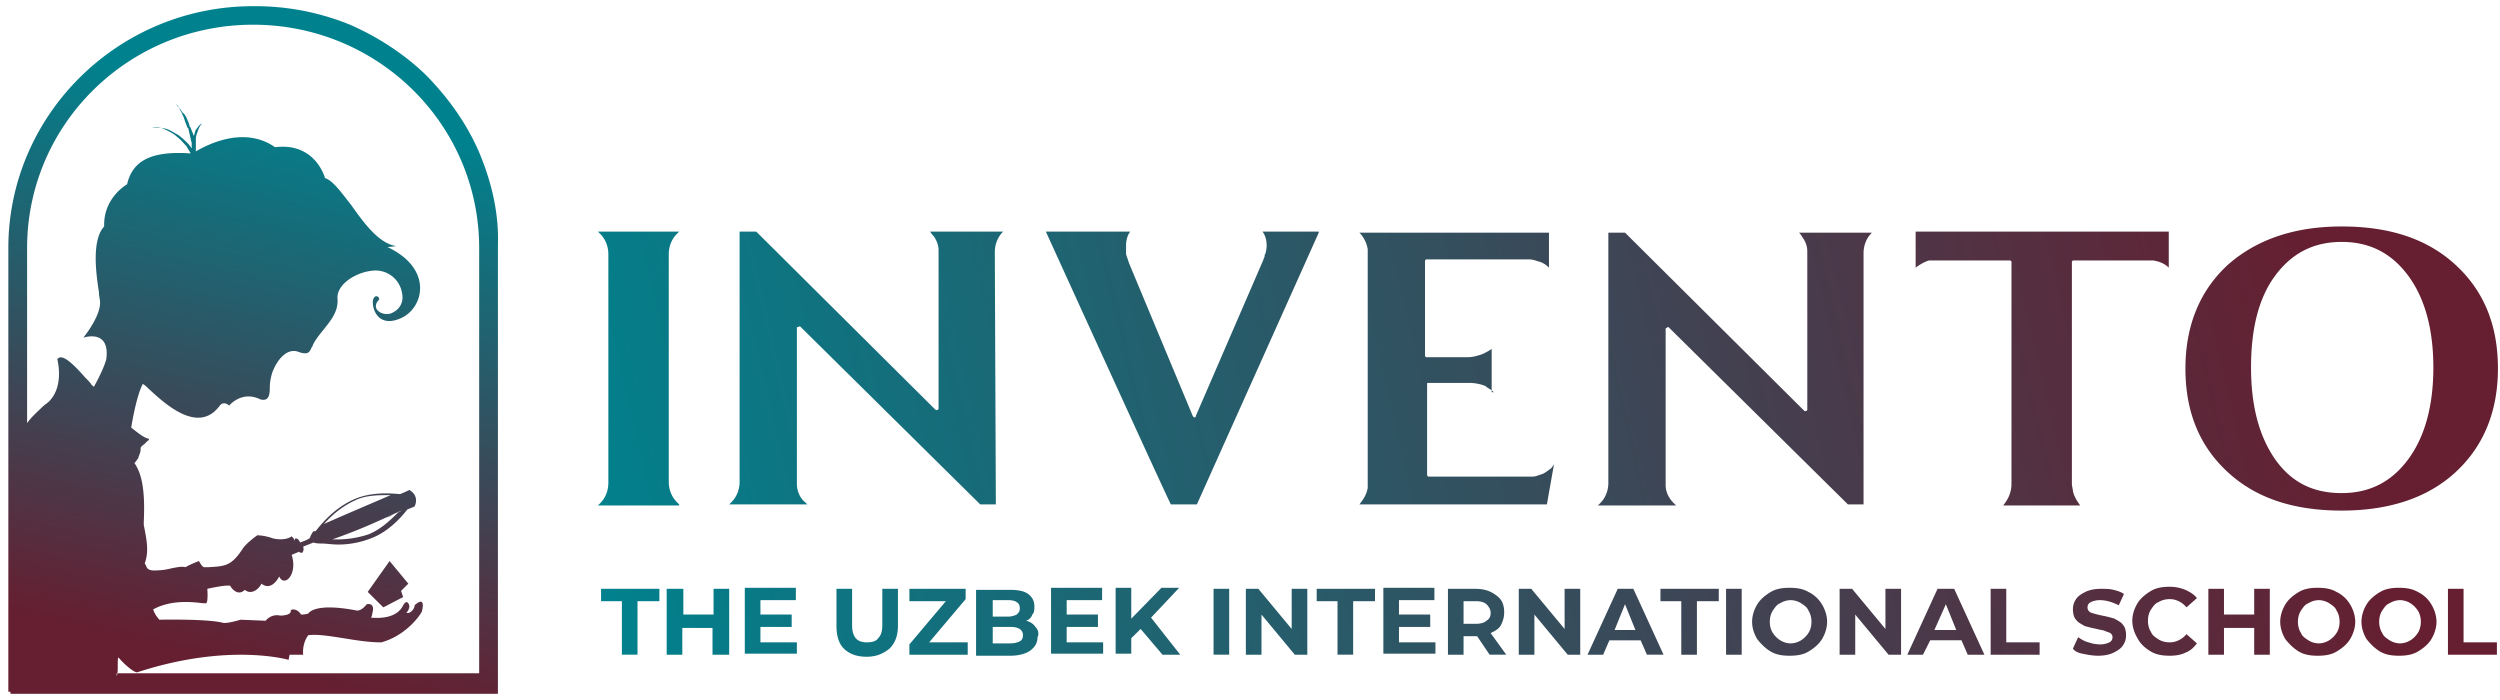
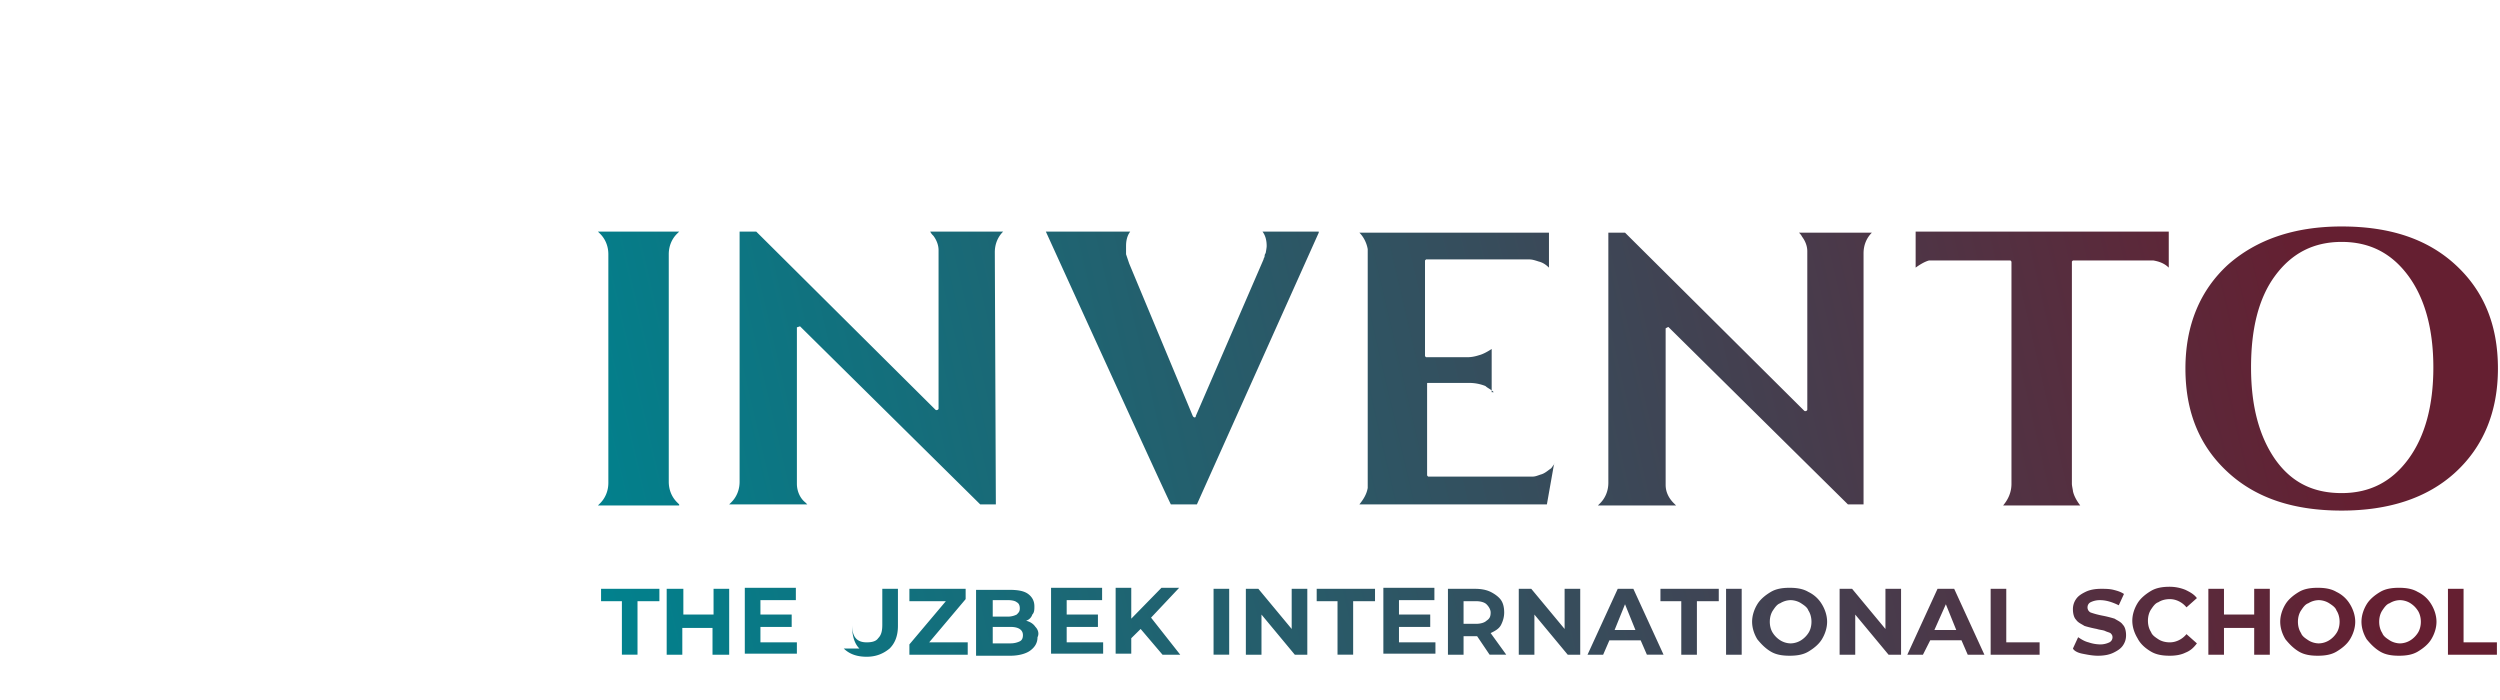
<svg xmlns="http://www.w3.org/2000/svg" width="250" height="70" fill="none">
-   <path fill-rule="evenodd" clip-rule="evenodd" d="M234.168 49.309c2.812 0 5-1.133 6.667-3.397 1.666-2.265 2.5-5.353 2.5-9.162 0-3.809-.834-6.897-2.5-9.162-1.667-2.265-3.855-3.397-6.667-3.397-2.813 0-5 1.132-6.667 3.397-1.666 2.265-2.396 5.353-2.396 9.162 0 3.912.834 6.897 2.396 9.162 1.667 2.367 3.854 3.397 6.667 3.397zm0-26.662c4.792 0 8.542 1.235 11.354 3.809 2.813 2.573 4.271 5.97 4.271 10.397 0 4.323-1.458 7.823-4.271 10.397-2.812 2.573-6.667 3.809-11.354 3.809-4.792 0-8.542-1.236-11.354-3.81-2.813-2.573-4.271-5.97-4.271-10.396 0-4.324 1.458-7.824 4.271-10.397 2.812-2.47 6.562-3.809 11.354-3.809zm-42.604 4.118v-3.603h25.312v3.603c-.416-.412-.937-.618-1.562-.721h-8.021l-.104.103v22.236c0 .205.104.617.104.72.104.515.417 1.03.729 1.441h-7.708c.521-.618.833-1.338.833-2.162V26.25c0-.103 0-.103-.104-.206h-8.125c-.417.103-.938.412-1.354.72zM149.376 39.22c-.312-.31-.625-.412-.833-.618a4.365 4.365 0 00-1.667-.309h-4.062c-.104 0-.104 0-.104.103v9.059c0 .103 0 .103.104.206h10.416c.313 0 .521-.103.834-.206.416-.103.729-.412 1.041-.618.105-.103.209-.309.313-.412v-.103l-.729 4.118h-18.75c.416-.515.729-1.03.833-1.647V24.912c-.104-.618-.417-1.236-.833-1.647h18.958v3.5c-.312-.31-.625-.515-1.042-.618-.312-.103-.625-.206-.937-.206h-10.313l-.104.103v9.574l.104.102h4.167c.417 0 .833-.102 1.146-.205.417-.103.937-.412 1.25-.618v4.324h.208zM67.918 50.44l-.208-.206c-.521-.514-.834-1.235-.834-2.059v-22.75c0-.823.313-1.544.834-2.058l.208-.206h-8.125l.208.206c.521.514.834 1.235.834 2.058V48.28c0 .824-.313 1.544-.834 2.06l-.208.205h8.125v-.103zm31.667 0h-1.563l-18.02-17.809-.313.103v15.647c0 .72.312 1.441.833 1.853l.209.206h-7.813l.208-.206c.521-.514.834-1.235.834-2.059V23.162h1.666L93.543 40.97c.104.102.313 0 .313-.103V25.015c0-.515-.209-1.03-.521-1.442a1.404 1.404 0 01-.313-.411h7.292c-.521.514-.833 1.235-.833 2.059l.104 25.22zm85.208 0h1.562V25.323c0-.823.313-1.544.834-2.058h-7.292c.104.103.208.206.313.411.312.412.52.927.52 1.442V40.97c0 .102-.208.205-.312.102l-17.917-17.808h-1.666v25.014c0 .824-.313 1.544-.834 2.06l-.208.205h7.812l-.208-.206c-.521-.515-.833-1.132-.833-1.853V32.838s.312-.206.312-.103l17.917 17.706zm-52.917-27.176L119.689 50.44h-2.604c-.73-1.441-12.5-27.28-12.5-27.28h8.437c-.312.412-.417.927-.417 1.442v.823l.313.927 6.354 15.235c.104.206.313.206.313 0l6.77-15.647c0-.103.105-.206.105-.309 0 0 0-.206.104-.309 0 0 .104-.514.104-.72 0-.515-.104-1.03-.417-1.441h5.625v.103zM60.001 60.118h2.188v5.352h1.562v-5.352h2.188v-1.236h-5.833v1.236H60zm12.917 5.352v-6.588h-1.563v2.574h-3.02v-2.574h-1.667v6.589h1.563v-2.677h3.02v2.677h1.667zm6.77 0v-1.235h-3.645v-1.544h3.125v-1.235h-3.125v-1.441h3.542v-1.236H74.48v6.589h5.208v.103zm4.688-.617c.521.515 1.25.823 2.292.823.938 0 1.667-.308 2.292-.823.52-.515.833-1.235.833-2.265v-3.706H88.23v3.603c0 .618-.104 1.03-.416 1.338-.208.31-.625.412-1.146.412-1.042 0-1.458-.617-1.458-1.75v-3.603h-1.563v3.706c0 .927.209 1.75.73 2.265zm12.396.618v-1.236h-3.854l3.646-4.323v-1.03h-5.625v1.236h3.646l-3.646 4.323v1.03h5.833zm6.771-2.78c-.208-.309-.521-.515-.938-.618a.932.932 0 00.625-.617c.209-.206.209-.515.209-.824 0-.514-.209-.926-.625-1.235-.417-.309-1.042-.412-1.875-.412h-3.333v6.588h3.437c.833 0 1.562-.205 1.979-.514.417-.31.729-.72.729-1.338.209-.412 0-.824-.208-1.03zm-4.27-1.132v-1.544h1.562c.416 0 .729.103.833.206.208.102.312.308.312.617s-.104.412-.312.618a1.98 1.98 0 01-.833.206h-1.563v-.103zm2.707 2.573c-.208.103-.52.206-.937.206h-1.77v-1.647h1.77c.833 0 1.25.309 1.25.824 0 .308-.104.514-.313.617zm8.334 1.338v-1.235h-3.646v-1.544h3.125v-1.235h-3.125v-1.441h3.542v-1.236h-5.105v6.589h5.209v.103zm2.812-1.647l.938-.926 2.187 2.574h1.771l-2.917-3.706 2.813-2.986h-1.771l-3.021 3.089v-3.089h-1.562v6.589h1.562v-1.545zm9.792-4.94h-1.563v6.587h1.563v-6.588zm7.812 6.587v-6.588h-1.562v4.015l-3.333-4.015h-1.25v6.589h1.562v-4.015l3.333 4.014h1.25zm.834-5.352h2.187v5.352h1.563v-5.352h2.187v-1.236h-5.833v1.236h-.104zm11.979 5.352v-1.235h-3.646v-1.544h3.125v-1.235h-3.125v-1.441h3.542v-1.236h-5.104v6.589h5.208v.103zm4.167-1.852l1.25 1.852h1.666l-1.562-2.161c.416-.206.833-.412 1.041-.824.209-.412.313-.823.313-1.235 0-.515-.104-.927-.313-1.235-.208-.31-.625-.618-1.041-.824-.417-.206-.938-.309-1.563-.309h-2.708v6.589h1.562v-1.853h1.355zm.937-3.192c.208.206.417.515.417.824 0 .412-.104.618-.417.823-.208.206-.625.31-1.042.31h-1.25v-2.265h1.25c.417 0 .834.102 1.042.308zm9.375 5.044v-6.588h-1.562v4.015l-3.334-4.015h-1.25v6.589h1.563v-4.015l3.333 4.014h1.25zm2.917-1.44h3.125l.625 1.44h1.666l-3.02-6.588h-1.563l-3.021 6.589h1.563l.625-1.442zm1.562-3.604L163.543 63h-2.083l1.041-2.574zm3.438-.308h2.187v5.352h1.563v-5.352h2.187v-1.236h-5.833v1.236h-.104zm8.229-1.236h-1.563v6.589h1.563v-6.589zm2.917 6.28c.52.308 1.145.411 1.875.411.729 0 1.354-.102 1.875-.411.52-.31 1.041-.72 1.354-1.236.312-.514.521-1.132.521-1.75 0-.617-.209-1.235-.521-1.75a3.154 3.154 0 00-1.354-1.235c-.521-.309-1.146-.412-1.875-.412-.73 0-1.355.103-1.875.412-.521.309-1.042.72-1.355 1.235-.312.515-.52 1.133-.52 1.75 0 .618.208 1.236.52 1.75.417.515.834.927 1.355 1.236zm3.02-1.133a2.025 2.025 0 01-1.041.31 2.03 2.03 0 01-1.042-.31 2.42 2.42 0 01-.729-.72c-.208-.31-.313-.72-.313-1.133 0-.411.105-.823.313-1.132.208-.309.417-.618.729-.72a2.03 2.03 0 011.042-.31c.312 0 .729.104 1.041.31.313.205.625.411.73.72.208.309.312.72.312 1.132 0 .412-.104.824-.312 1.133a2.424 2.424 0 01-.73.72zm10 1.442v-6.589h-1.562v4.015l-3.333-4.015h-1.25v6.589h1.562v-4.015l3.333 4.014h1.25zm2.917-1.442h3.125l.625 1.442h1.667l-3.021-6.589h-1.667l-3.021 6.589h1.563l.729-1.442zm1.563-3.603L195.626 63h-2.187l1.146-2.574zm6.041-1.544h-1.562v6.589h4.896v-1.236h-3.334v-5.353zm7.604 6.486c.521.103 1.042.205 1.563.205.625 0 1.146-.102 1.562-.308.417-.206.73-.412.938-.721.208-.309.312-.618.312-1.03 0-.411-.104-.823-.312-1.029-.208-.309-.521-.412-.833-.617a11.17 11.17 0 00-1.25-.31 8.49 8.49 0 01-1.146-.308.564.564 0 01-.313-.515c0-.206.104-.412.313-.514a2.1 2.1 0 01.937-.206c.625 0 1.25.206 1.875.514l.521-1.132c-.312-.206-.625-.309-1.042-.412-.416-.103-.833-.103-1.25-.103-.625 0-1.145.103-1.562.31-.417.205-.729.41-.938.72a1.726 1.726 0 00-.312 1.03c0 .41.104.823.312 1.029.209.308.521.411.834.617.312.103.729.206 1.25.309.312.103.625.103.833.206.208.103.313.103.521.206.104.103.208.206.208.412a.565.565 0 01-.312.514 2.103 2.103 0 01-.938.206 3.79 3.79 0 01-1.146-.206c-.416-.103-.729-.309-1.041-.514l-.521 1.132c.104.206.417.412.937.515zm6.875-.206c.521.308 1.146.411 1.875.411.625 0 1.146-.102 1.563-.308.521-.206.833-.515 1.146-.927l-1.042-.926c-.417.514-1.042.823-1.667.823-.416 0-.833-.103-1.145-.309-.313-.206-.625-.411-.73-.72-.208-.309-.312-.72-.312-1.133 0-.411.104-.823.312-1.132.209-.309.417-.618.73-.72.312-.206.729-.31 1.145-.31.625 0 1.25.31 1.667.824l1.042-.926c-.313-.412-.729-.618-1.146-.824a4.225 4.225 0 00-1.563-.309c-.729 0-1.354.103-1.875.412-.52.309-1.041.72-1.354 1.235-.312.515-.521 1.133-.521 1.75 0 .618.209 1.236.521 1.75.313.618.834 1.03 1.354 1.339zm11.875.308v-6.588h-1.562v2.574h-3.021v-2.574h-1.562v6.589h1.562v-2.677h3.021v2.677h1.562zm2.917-.308c.521.308 1.146.411 1.875.411.729 0 1.354-.102 1.875-.411.521-.31 1.042-.72 1.354-1.236.313-.514.521-1.132.521-1.75 0-.617-.208-1.235-.521-1.75a3.148 3.148 0 00-1.354-1.235c-.521-.309-1.146-.412-1.875-.412-.729 0-1.354.103-1.875.412-.521.309-1.042.72-1.354 1.235-.313.515-.521 1.133-.521 1.75 0 .618.208 1.236.521 1.75.417.515.833.927 1.354 1.236zm3.021-1.133a2.028 2.028 0 01-1.042.31c-.312 0-.729-.104-1.041-.31-.313-.206-.625-.411-.73-.72-.208-.31-.312-.72-.312-1.133 0-.411.104-.823.312-1.132.209-.309.417-.618.73-.72a2.026 2.026 0 011.041-.31c.313 0 .729.104 1.042.31.312.205.625.411.729.72.208.309.313.72.313 1.132 0 .412-.105.824-.313 1.133a2.42 2.42 0 01-.729.72zm5.104 1.133c.521.308 1.146.411 1.875.411.729 0 1.354-.102 1.875-.411.521-.31 1.042-.72 1.354-1.236.313-.514.521-1.132.521-1.75 0-.617-.208-1.235-.521-1.75a3.148 3.148 0 00-1.354-1.235c-.521-.309-1.146-.412-1.875-.412-.729 0-1.354.103-1.875.412-.521.309-1.042.72-1.354 1.235-.313.515-.521 1.133-.521 1.75 0 .618.208 1.236.521 1.75.417.515.833.927 1.354 1.236zm3.021-1.133a2.028 2.028 0 01-1.042.31c-.312 0-.729-.104-1.041-.31-.313-.206-.625-.411-.73-.72-.208-.31-.312-.72-.312-1.133 0-.411.104-.823.312-1.132.209-.309.417-.618.73-.72a2.026 2.026 0 011.041-.31c.313 0 .729.104 1.042.31.312.205.521.411.729.72.208.309.313.72.313 1.132 0 .412-.105.824-.313 1.133a2.42 2.42 0 01-.729.72zm5.312-5.147h-1.562v6.589h4.896v-1.236h-3.334v-5.353z" fill="url(#paint0_linear_2_3291)" />
-   <path fill-rule="evenodd" clip-rule="evenodd" d="M32.5 54.044c2.084-.617 3.959-1.441 5.938-2.265.625-.205 1.146-.514 1.771-.72-.625.309-1.146.515-1.77.72-1.98.824-3.855 1.647-5.938 2.265zm-.624-1.338c.729-.927 1.875-2.162 3.541-2.78.625-.308 1.25-.411 1.875-.514-.625.103-1.25.206-1.875.514-1.666.618-2.812 1.853-3.541 2.78zM11.667 67.324h36.25V24.809c0-12.353-10.104-22.338-22.604-22.338S2.71 12.456 2.71 24.809v17.5c.52-.72 1.146-1.235 1.562-1.647.209-.206.417-.309.625-.515 1.563-1.544.834-4.22.834-4.22.416-.618 1.458.308 2.812 1.852.209.206.521.515.625.721.104.103.209.103.209.206.104-.206.937-1.647 1.25-2.78.416-3.088-2.292-2.161-2.292-2.161s1.77-2.162 1.667-3.603c0-.206-.105-.515-.105-.927-.312-1.956-.729-5.25.521-6.588-.104-2.882 2.292-4.22 2.292-4.22.625-2.78 3.125-3.295 6.354-3.089-.104-.206-.312-.514-.416-.72-.313-.31-.521-.618-.938-.927-.313-.309-.73-.514-1.146-.72-.416-.206-.833-.31-1.354-.206.417 0 .938 0 1.354.103.417.103.834.411 1.25.617.417.31.73.618 1.042.927.104.103.208.309.312.412v-.516c-.104-.41-.208-.926-.312-1.337 0-.103 0-.103-.104-.206-.105-.206-.105-.31-.209-.515l-.104-.309-.104-.309c-.104-.103-.104-.308-.208-.411 0-.103-.105-.103-.105-.206s-.104-.103-.104-.206c0 0 0-.103-.104-.103l-.208-.309.104.103c.104.103.208.309.313.412l.208.309.104.103.104.103.209.308c0 .103.104.206.104.31.104.102.104.308.208.514 0 .103 0 .103.104.206.104.309.209.514.313.823.104-.206.104-.411.208-.617.208-.206.313-.515.625-.618-.208.206-.313.412-.417.72-.104.31-.208.515-.208.824v1.235c4.167-2.367 6.77-1.235 7.917-.411 4.062-.515 5 3.088 5 3.088.729.206 1.562 1.338 2.604 2.676 1.25 1.75 2.708 3.81 4.479 4.118.208 0-.833.103-.833.103 4.583 2.162 3.646 6.073 1.354 7.103-2.292 1.03-2.917-.927-2.813-1.75.105-.618.625-.515.625-.103-1.041 1.03.625 1.853 1.459 1.235.416-.206 1.041-.823.833-1.853a2.686 2.686 0 00-3.02-2.264c-1.772.205-3.542 1.44-3.438 2.779.104 1.338-.73 2.265-1.459 3.191-.416.515-.833 1.03-1.041 1.544 0 .103-.105.103-.105.206-.208.412-.312.72-1.25.412-1.25-.515-2.291.926-2.708 2.162-.104.411-.208.823-.208 1.338 0 .823-.104 1.441-.938 1.235-1.875-.926-3.125.618-3.125.618s-.52-.515-.937 0c-2.188 2.985-5.625-.309-7.188-1.75-.208-.206-.312-.309-.52-.412-.626 1.235-1.042 3.706-1.146 4.324 0 .103.104.103.208.206.52.411 1.042.823 1.458.926.104 0 .104.103.104.103s0 .103-.104.103l-.312.309c-.104.103-.313.206-.417.411 0 .206 0 .412-.104.618 0 .103-.104.206-.104.309 0 .103-.104.206-.104.206-.209.309-.313.412-.313.412.104.102.208.308.313.514.625 1.236.729 3.191.625 5.353v.309c.312 1.544.52 2.676.104 3.809 0 .103.104.206.104.206.104.309.208.617 1.25.514.417 0 .938-.103 1.354-.205.521-.103 1.042-.206 1.354-.103.521-.31 1.354-.618 1.354-.618s.313.618.521.618h.417c1.667-.103 2.292-.103 3.438-1.853.416-.618 1.458-1.339 1.458-1.339s.729 0 1.562.31c0 0 1.146.308 1.875-.207.104.103.313.31.313.515 0-.206 0-.309.104-.309s.313.103.417.412c.312-.103.833-.309.937-.412 0 0 .104-.103.104-.206.104-.206.209-.411.313-.514h.208c.73-.927 1.98-2.368 3.854-3.192 1.667-.72 3.438-.617 4.584-.514.52-.206.937-.412.937-.412s1.042.515.521 1.647c-.208.103-.52.206-.73.309-.728.926-1.978 2.265-3.645 2.882a8.983 8.983 0 01-3.23.618c-.624 0-1.25-.103-1.666-.103h-.104s-.52 0-.73-.103l-1.04.412c.103.309 0 .514-.105.617-.104 0-.208 0-.313-.103l-.729.31c.625 1.955-.729 3.293-1.25 2.161 0 0-.729 1.544-1.77.72-.313.618-1.042 1.133-1.667.618-.625.618-1.25 0-1.459-.411-.52-.103-2.291.308-2.291.308s.104 1.236-.104 1.442h-.313c-.937-.103-3.125-.412-5 .617.208.618.625 1.03.625 1.03s4.792-.103 6.354.308c.417.103 1.771-.308 1.771-.308l2.5.103s.521-.721 1.459-.515c.416 0 1.145-.103 1.041-.515.209-.206.73-.103 1.042.412.416 0 .729-.103.729-.103s.52-1.132 4.792-.309c.52.103 1.041-.617 1.041-.617s.73-.206.625.617c-.104.515-.104.618-.208.72.208 0 2.5.31 3.23-1.235.416-.72.624 0 .624.103s-.104.515-.312.618c.312.206.833-.309.833-.72 0 0 1.146-1.133.73.617-.313.618-1.772 2.47-4.063 3.088-1.25 0-2.5-.206-3.75-.411-1.354-.206-2.5-.412-3.542-.31 0 0-.625.721-.52 1.957H28.96l-.104.514s-5.938-1.75-15.104 1.236c-.313.103-1.354-.824-1.875-1.442-.104-.102-.104.31-.104.927 0 .309 0 .617-.105.926v-.308zm36.25-52.089c-1.25-2.882-3.02-5.353-5.208-7.617-2.188-2.162-4.896-3.912-7.708-5.147A25.065 25.065 0 0025.52.618h-.208C11.772.618.834 11.529.834 24.808v44.368h.208v.206h48.75V24.5c.105-3.191-.625-6.28-1.875-9.265zm-7.812 43.853l.208.618-1.979 1.03-1.563-1.545 2.188-3.088 1.875 2.265-.73.72zm-.313-7.823c-.312.103-.625.309-.937.411l-.313.103a57.498 57.498 0 01-5.312 2.162h.52a9.926 9.926 0 003.126-.515c1.25-.514 2.187-1.44 2.916-2.161zm-1.25-1.75h.521c-1.666.72-4.583 1.956-6.666 2.882.729-.823 1.77-1.75 3.125-2.368.833-.411 1.875-.514 3.02-.514z" fill="url(#paint1_linear_2_3291)" />
+   <path fill-rule="evenodd" clip-rule="evenodd" d="M234.168 49.309c2.812 0 5-1.133 6.667-3.397 1.666-2.265 2.5-5.353 2.5-9.162 0-3.809-.834-6.897-2.5-9.162-1.667-2.265-3.855-3.397-6.667-3.397-2.813 0-5 1.132-6.667 3.397-1.666 2.265-2.396 5.353-2.396 9.162 0 3.912.834 6.897 2.396 9.162 1.667 2.367 3.854 3.397 6.667 3.397zm0-26.662c4.792 0 8.542 1.235 11.354 3.809 2.813 2.573 4.271 5.97 4.271 10.397 0 4.323-1.458 7.823-4.271 10.397-2.812 2.573-6.667 3.809-11.354 3.809-4.792 0-8.542-1.236-11.354-3.81-2.813-2.573-4.271-5.97-4.271-10.396 0-4.324 1.458-7.824 4.271-10.397 2.812-2.47 6.562-3.809 11.354-3.809zm-42.604 4.118v-3.603h25.312v3.603c-.416-.412-.937-.618-1.562-.721h-8.021l-.104.103v22.236c0 .205.104.617.104.72.104.515.417 1.03.729 1.441h-7.708c.521-.618.833-1.338.833-2.162V26.25c0-.103 0-.103-.104-.206h-8.125c-.417.103-.938.412-1.354.72zM149.376 39.22c-.312-.31-.625-.412-.833-.618a4.365 4.365 0 00-1.667-.309h-4.062c-.104 0-.104 0-.104.103v9.059c0 .103 0 .103.104.206h10.416c.313 0 .521-.103.834-.206.416-.103.729-.412 1.041-.618.105-.103.209-.309.313-.412v-.103l-.729 4.118h-18.75c.416-.515.729-1.03.833-1.647V24.912c-.104-.618-.417-1.236-.833-1.647h18.958v3.5c-.312-.31-.625-.515-1.042-.618-.312-.103-.625-.206-.937-.206h-10.313l-.104.103v9.574l.104.102h4.167c.417 0 .833-.102 1.146-.205.417-.103.937-.412 1.25-.618v4.324h.208zM67.918 50.44l-.208-.206c-.521-.514-.834-1.235-.834-2.059v-22.75c0-.823.313-1.544.834-2.058l.208-.206h-8.125l.208.206c.521.514.834 1.235.834 2.058V48.28c0 .824-.313 1.544-.834 2.06l-.208.205h8.125v-.103zm31.667 0h-1.563l-18.02-17.809-.313.103v15.647c0 .72.312 1.441.833 1.853l.209.206h-7.813l.208-.206c.521-.514.834-1.235.834-2.059V23.162h1.666L93.543 40.97c.104.102.313 0 .313-.103V25.015c0-.515-.209-1.03-.521-1.442a1.404 1.404 0 01-.313-.411h7.292c-.521.514-.833 1.235-.833 2.059l.104 25.22zm85.208 0h1.562V25.323c0-.823.313-1.544.834-2.058h-7.292c.104.103.208.206.313.411.312.412.52.927.52 1.442V40.97c0 .102-.208.205-.312.102l-17.917-17.808h-1.666v25.014c0 .824-.313 1.544-.834 2.06l-.208.205h7.812l-.208-.206c-.521-.515-.833-1.132-.833-1.853V32.838s.312-.206.312-.103l17.917 17.706zm-52.917-27.176L119.689 50.44h-2.604c-.73-1.441-12.5-27.28-12.5-27.28h8.437c-.312.412-.417.927-.417 1.442v.823l.313.927 6.354 15.235c.104.206.313.206.313 0l6.77-15.647c0-.103.105-.206.105-.309 0 0 0-.206.104-.309 0 0 .104-.514.104-.72 0-.515-.104-1.03-.417-1.441h5.625v.103zM60.001 60.118h2.188v5.352h1.562v-5.352h2.188v-1.236h-5.833v1.236H60zm12.917 5.352v-6.588h-1.563v2.574h-3.02v-2.574h-1.667v6.589h1.563v-2.677h3.02v2.677h1.667zm6.77 0v-1.235h-3.645v-1.544h3.125v-1.235h-3.125v-1.441h3.542v-1.236H74.48v6.589h5.208v.103zm4.688-.617c.521.515 1.25.823 2.292.823.938 0 1.667-.308 2.292-.823.52-.515.833-1.235.833-2.265v-3.706H88.23v3.603c0 .618-.104 1.03-.416 1.338-.208.31-.625.412-1.146.412-1.042 0-1.458-.617-1.458-1.75v-3.603v3.706c0 .927.209 1.75.73 2.265zm12.396.618v-1.236h-3.854l3.646-4.323v-1.03h-5.625v1.236h3.646l-3.646 4.323v1.03h5.833zm6.771-2.78c-.208-.309-.521-.515-.938-.618a.932.932 0 00.625-.617c.209-.206.209-.515.209-.824 0-.514-.209-.926-.625-1.235-.417-.309-1.042-.412-1.875-.412h-3.333v6.588h3.437c.833 0 1.562-.205 1.979-.514.417-.31.729-.72.729-1.338.209-.412 0-.824-.208-1.03zm-4.27-1.132v-1.544h1.562c.416 0 .729.103.833.206.208.102.312.308.312.617s-.104.412-.312.618a1.98 1.98 0 01-.833.206h-1.563v-.103zm2.707 2.573c-.208.103-.52.206-.937.206h-1.77v-1.647h1.77c.833 0 1.25.309 1.25.824 0 .308-.104.514-.313.617zm8.334 1.338v-1.235h-3.646v-1.544h3.125v-1.235h-3.125v-1.441h3.542v-1.236h-5.105v6.589h5.209v.103zm2.812-1.647l.938-.926 2.187 2.574h1.771l-2.917-3.706 2.813-2.986h-1.771l-3.021 3.089v-3.089h-1.562v6.589h1.562v-1.545zm9.792-4.94h-1.563v6.587h1.563v-6.588zm7.812 6.587v-6.588h-1.562v4.015l-3.333-4.015h-1.25v6.589h1.562v-4.015l3.333 4.014h1.25zm.834-5.352h2.187v5.352h1.563v-5.352h2.187v-1.236h-5.833v1.236h-.104zm11.979 5.352v-1.235h-3.646v-1.544h3.125v-1.235h-3.125v-1.441h3.542v-1.236h-5.104v6.589h5.208v.103zm4.167-1.852l1.25 1.852h1.666l-1.562-2.161c.416-.206.833-.412 1.041-.824.209-.412.313-.823.313-1.235 0-.515-.104-.927-.313-1.235-.208-.31-.625-.618-1.041-.824-.417-.206-.938-.309-1.563-.309h-2.708v6.589h1.562v-1.853h1.355zm.937-3.192c.208.206.417.515.417.824 0 .412-.104.618-.417.823-.208.206-.625.31-1.042.31h-1.25v-2.265h1.25c.417 0 .834.102 1.042.308zm9.375 5.044v-6.588h-1.562v4.015l-3.334-4.015h-1.25v6.589h1.563v-4.015l3.333 4.014h1.25zm2.917-1.44h3.125l.625 1.44h1.666l-3.02-6.588h-1.563l-3.021 6.589h1.563l.625-1.442zm1.562-3.604L163.543 63h-2.083l1.041-2.574zm3.438-.308h2.187v5.352h1.563v-5.352h2.187v-1.236h-5.833v1.236h-.104zm8.229-1.236h-1.563v6.589h1.563v-6.589zm2.917 6.28c.52.308 1.145.411 1.875.411.729 0 1.354-.102 1.875-.411.52-.31 1.041-.72 1.354-1.236.312-.514.521-1.132.521-1.75 0-.617-.209-1.235-.521-1.75a3.154 3.154 0 00-1.354-1.235c-.521-.309-1.146-.412-1.875-.412-.73 0-1.355.103-1.875.412-.521.309-1.042.72-1.355 1.235-.312.515-.52 1.133-.52 1.75 0 .618.208 1.236.52 1.75.417.515.834.927 1.355 1.236zm3.02-1.133a2.025 2.025 0 01-1.041.31 2.03 2.03 0 01-1.042-.31 2.42 2.42 0 01-.729-.72c-.208-.31-.313-.72-.313-1.133 0-.411.105-.823.313-1.132.208-.309.417-.618.729-.72a2.03 2.03 0 011.042-.31c.312 0 .729.104 1.041.31.313.205.625.411.73.72.208.309.312.72.312 1.132 0 .412-.104.824-.312 1.133a2.424 2.424 0 01-.73.72zm10 1.442v-6.589h-1.562v4.015l-3.333-4.015h-1.25v6.589h1.562v-4.015l3.333 4.014h1.25zm2.917-1.442h3.125l.625 1.442h1.667l-3.021-6.589h-1.667l-3.021 6.589h1.563l.729-1.442zm1.563-3.603L195.626 63h-2.187l1.146-2.574zm6.041-1.544h-1.562v6.589h4.896v-1.236h-3.334v-5.353zm7.604 6.486c.521.103 1.042.205 1.563.205.625 0 1.146-.102 1.562-.308.417-.206.73-.412.938-.721.208-.309.312-.618.312-1.03 0-.411-.104-.823-.312-1.029-.208-.309-.521-.412-.833-.617a11.17 11.17 0 00-1.25-.31 8.49 8.49 0 01-1.146-.308.564.564 0 01-.313-.515c0-.206.104-.412.313-.514a2.1 2.1 0 01.937-.206c.625 0 1.25.206 1.875.514l.521-1.132c-.312-.206-.625-.309-1.042-.412-.416-.103-.833-.103-1.25-.103-.625 0-1.145.103-1.562.31-.417.205-.729.41-.938.72a1.726 1.726 0 00-.312 1.03c0 .41.104.823.312 1.029.209.308.521.411.834.617.312.103.729.206 1.25.309.312.103.625.103.833.206.208.103.313.103.521.206.104.103.208.206.208.412a.565.565 0 01-.312.514 2.103 2.103 0 01-.938.206 3.79 3.79 0 01-1.146-.206c-.416-.103-.729-.309-1.041-.514l-.521 1.132c.104.206.417.412.937.515zm6.875-.206c.521.308 1.146.411 1.875.411.625 0 1.146-.102 1.563-.308.521-.206.833-.515 1.146-.927l-1.042-.926c-.417.514-1.042.823-1.667.823-.416 0-.833-.103-1.145-.309-.313-.206-.625-.411-.73-.72-.208-.309-.312-.72-.312-1.133 0-.411.104-.823.312-1.132.209-.309.417-.618.73-.72.312-.206.729-.31 1.145-.31.625 0 1.25.31 1.667.824l1.042-.926c-.313-.412-.729-.618-1.146-.824a4.225 4.225 0 00-1.563-.309c-.729 0-1.354.103-1.875.412-.52.309-1.041.72-1.354 1.235-.312.515-.521 1.133-.521 1.75 0 .618.209 1.236.521 1.75.313.618.834 1.03 1.354 1.339zm11.875.308v-6.588h-1.562v2.574h-3.021v-2.574h-1.562v6.589h1.562v-2.677h3.021v2.677h1.562zm2.917-.308c.521.308 1.146.411 1.875.411.729 0 1.354-.102 1.875-.411.521-.31 1.042-.72 1.354-1.236.313-.514.521-1.132.521-1.75 0-.617-.208-1.235-.521-1.75a3.148 3.148 0 00-1.354-1.235c-.521-.309-1.146-.412-1.875-.412-.729 0-1.354.103-1.875.412-.521.309-1.042.72-1.354 1.235-.313.515-.521 1.133-.521 1.75 0 .618.208 1.236.521 1.75.417.515.833.927 1.354 1.236zm3.021-1.133a2.028 2.028 0 01-1.042.31c-.312 0-.729-.104-1.041-.31-.313-.206-.625-.411-.73-.72-.208-.31-.312-.72-.312-1.133 0-.411.104-.823.312-1.132.209-.309.417-.618.73-.72a2.026 2.026 0 011.041-.31c.313 0 .729.104 1.042.31.312.205.625.411.729.72.208.309.313.72.313 1.132 0 .412-.105.824-.313 1.133a2.42 2.42 0 01-.729.72zm5.104 1.133c.521.308 1.146.411 1.875.411.729 0 1.354-.102 1.875-.411.521-.31 1.042-.72 1.354-1.236.313-.514.521-1.132.521-1.75 0-.617-.208-1.235-.521-1.75a3.148 3.148 0 00-1.354-1.235c-.521-.309-1.146-.412-1.875-.412-.729 0-1.354.103-1.875.412-.521.309-1.042.72-1.354 1.235-.313.515-.521 1.133-.521 1.75 0 .618.208 1.236.521 1.75.417.515.833.927 1.354 1.236zm3.021-1.133a2.028 2.028 0 01-1.042.31c-.312 0-.729-.104-1.041-.31-.313-.206-.625-.411-.73-.72-.208-.31-.312-.72-.312-1.133 0-.411.104-.823.312-1.132.209-.309.417-.618.73-.72a2.026 2.026 0 011.041-.31c.313 0 .729.104 1.042.31.312.205.521.411.729.72.208.309.313.72.313 1.132 0 .412-.105.824-.313 1.133a2.42 2.42 0 01-.729.72zm5.312-5.147h-1.562v6.589h4.896v-1.236h-3.334v-5.353z" fill="url(#paint0_linear_2_3291)" />
  <defs>
    <linearGradient id="paint0_linear_2_3291" x1="59.92" y1="65.124" x2="231.383" y2="25.313" gradientUnits="userSpaceOnUse">
      <stop stop-color="#00828E" />
      <stop offset="1" stop-color="#651F31" />
    </linearGradient>
    <linearGradient id="paint1_linear_2_3291" x1="11.5" y1="6" x2="-1.101" y2="60.686" gradientUnits="userSpaceOnUse">
      <stop stop-color="#00828E" />
      <stop offset="1" stop-color="#651F31" />
    </linearGradient>
  </defs>
</svg>